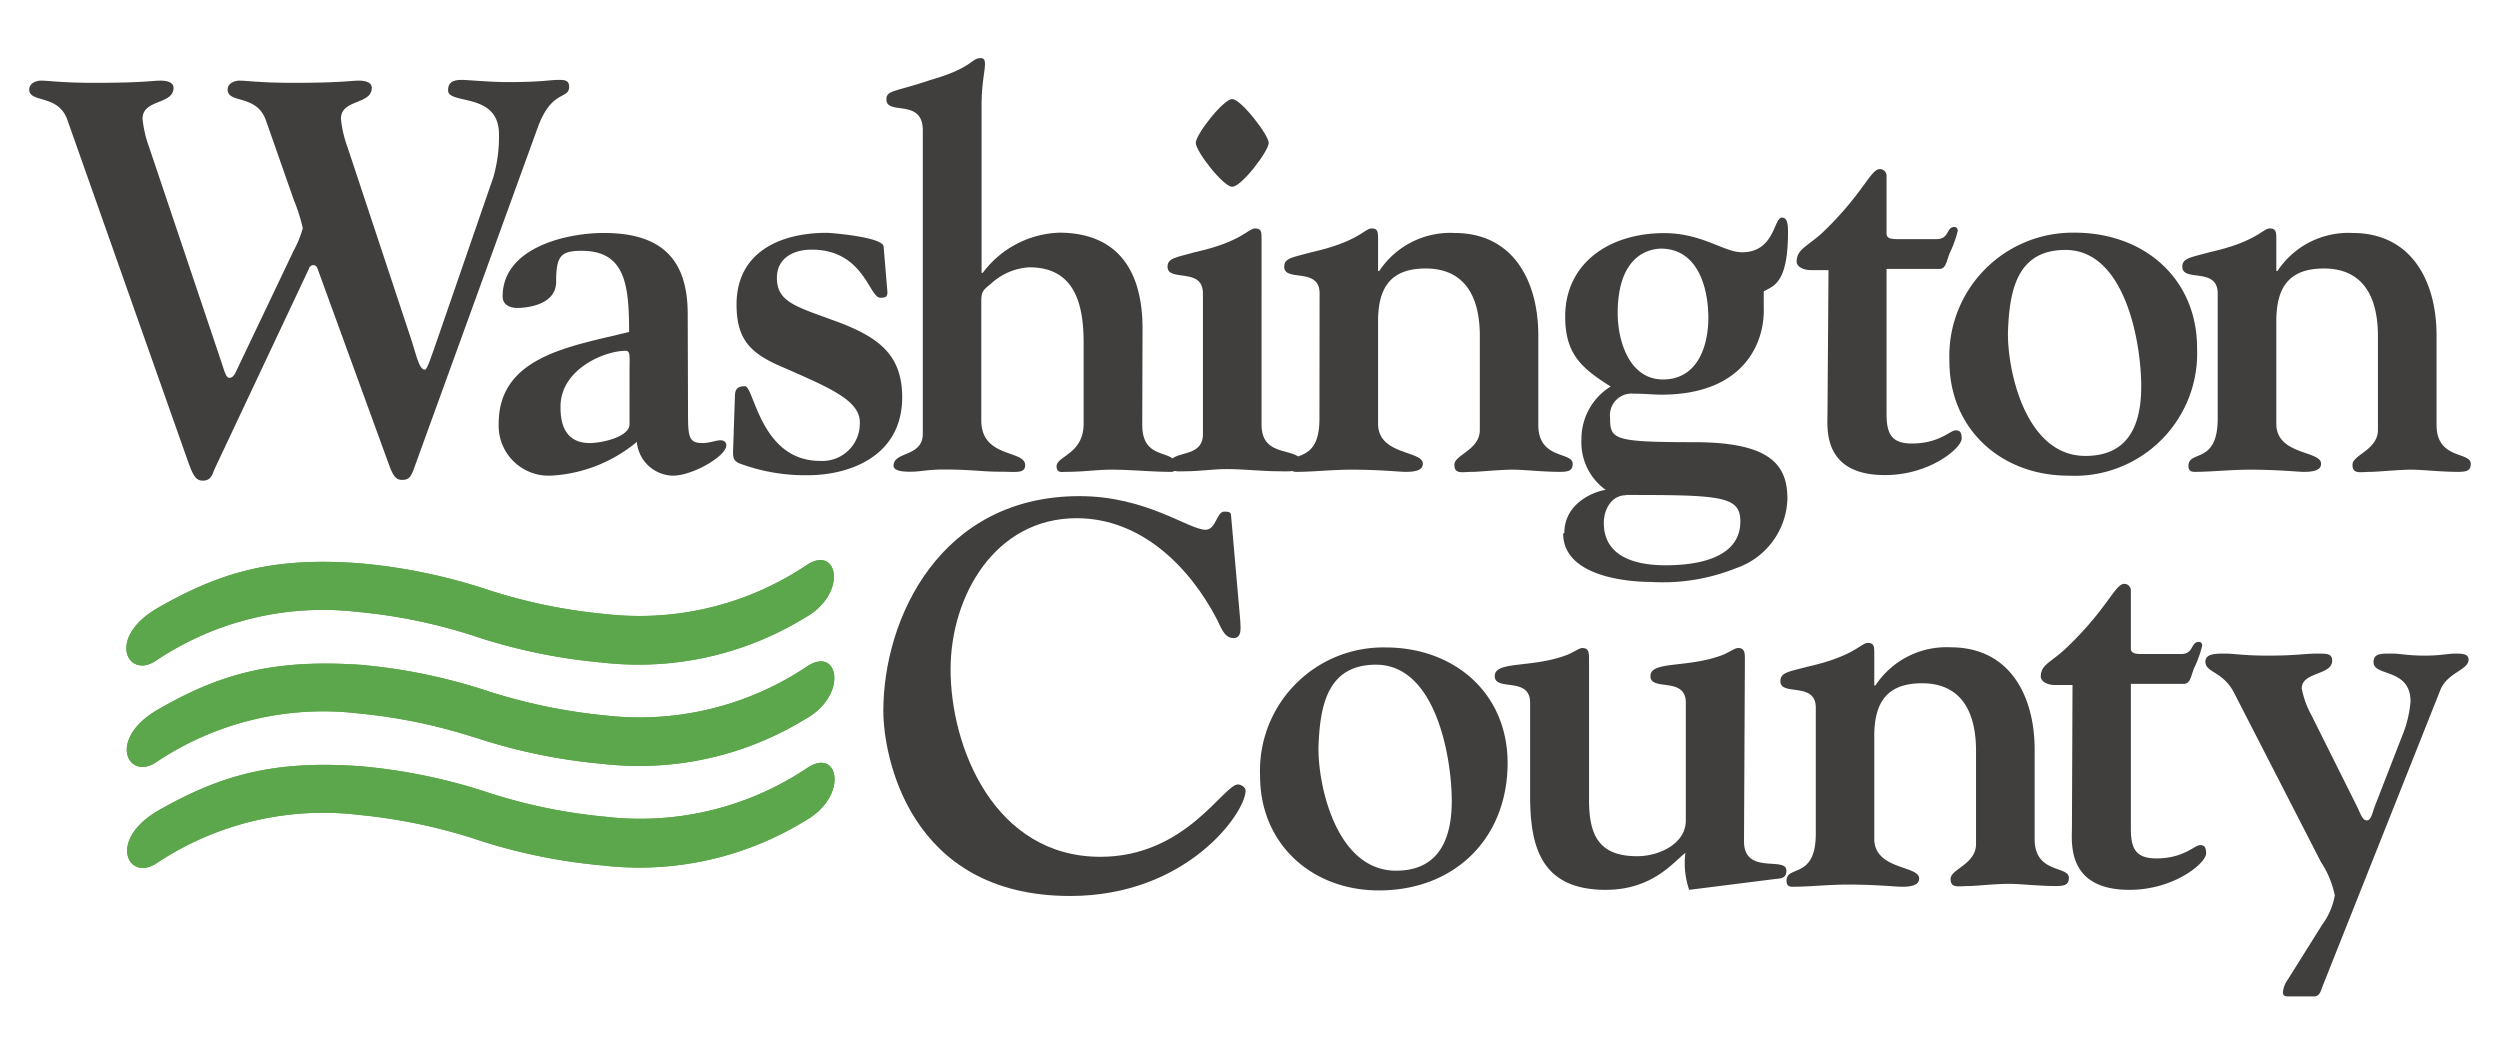
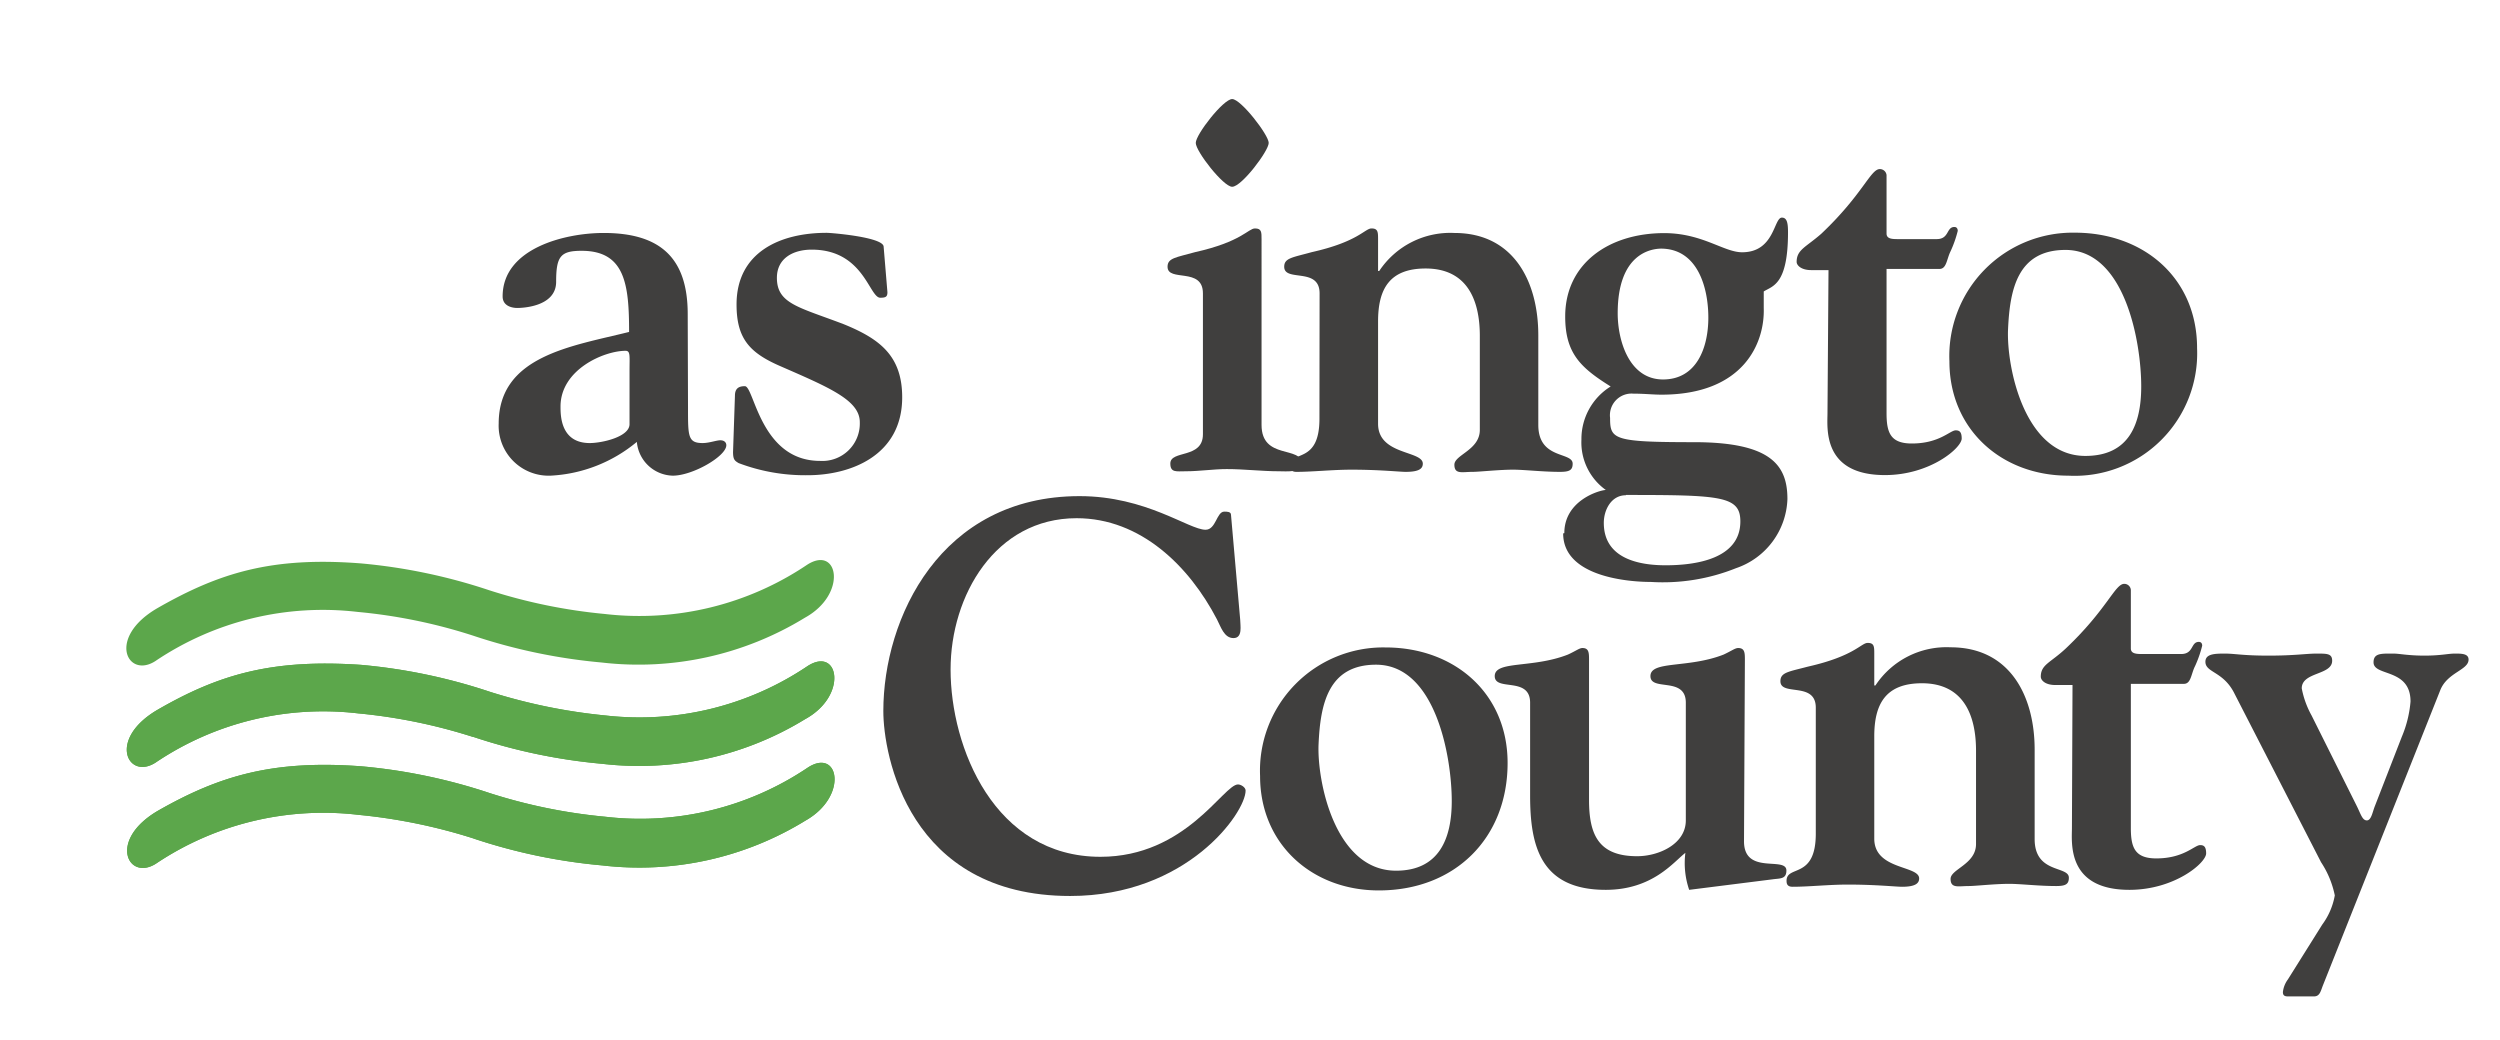
<svg xmlns="http://www.w3.org/2000/svg" id="Layer_1" data-name="Layer 1" width="2.38in" height="0.99in" viewBox="0 0 171 71">
  <defs>
    <style>
      .cls-1 {
        fill: none;
        stroke: #fff;
        stroke-miterlimit: 10;
        stroke-opacity: 0;
      }

      .cls-2 {
        fill: #403f3e;
      }

      .cls-3 {
        fill: #5ca74b;
      }
    </style>
  </defs>
  <g id="Layer_2" data-name="Layer 2">
    <rect class="cls-1" x="0.5" y="0.5" width="170" height="70" />
  </g>
  <g>
-     <path class="cls-2" d="M15.15,24.72c.19.57.31,1.06.53,1.06s.34-.19.42-.34l4-8.39a7,7,0,0,0,.61-1.51,11.72,11.72,0,0,0-.61-1.92L18.18,8.14c-.65-1.78-2.61-1.1-2.61-2.08,0-.46.53-.61.79-.61.6,0,1.36.15,3.7.15,3.33,0,3.9-.15,4.5-.15.34,0,.87.08.87.49,0,1.17-2.11.76-2.11,2.12A7.84,7.84,0,0,0,23.77,10l4.38,13.22c.34,1.06.53,2,.91,2,.15,0,.38-.72.83-2l3.86-11.18a10.07,10.07,0,0,0,.38-2.92c0-2.91-3.48-2-3.48-3,0-.45.19-.72.94-.72.42,0,1.9.15,3.1.15,2.49,0,2.8-.15,3.56-.15.3,0,.68,0,.68.46,0,.9-1.17.18-2.12,2.72l-8.5,23.42c-.19.53-.34.76-.8.76s-.64-.31-.94-1.14L21.73,18.34c-.07-.2-.15-.27-.31-.27a.33.33,0,0,0-.3.27L14.66,32.05c-.19.53-.34.76-.79.76s-.64-.31-.95-1.14L4.61,8.14C4,6.36,2,7,2,6.06c0-.46.53-.61.79-.61.61,0,1.36.15,3.71.15,3.32,0,3.89-.15,4.49-.15.35,0,.88.08.88.49,0,1.17-2.12.76-2.12,2.12A7.84,7.84,0,0,0,10.2,10Z" />
    <path class="cls-2" d="M47.06,27.89c0,1.89,0,2.35,1,2.35.45,0,.94-.19,1.21-.19s.41.15.41.34c0,.75-2.3,2.08-3.66,2.08a2.53,2.53,0,0,1-2.46-2.31,10,10,0,0,1-5.9,2.31,3.42,3.42,0,0,1-3.55-3.56c0-4.64,5-5.29,8.92-6.27,0-3.24-.27-5.55-3.25-5.55-1.44,0-1.74.38-1.74,2.12S35.64,21,35.38,21s-1-.08-1-.79c0-3.29,4.26-4.34,6.91-4.34,3.9,0,5.75,1.73,5.75,5.55Zm-4-2.6c0-1,.07-1.36-.27-1.36-1.47,0-4.45,1.28-4.45,3.81,0,.61,0,2.5,2,2.5.83,0,2.72-.42,2.72-1.29Z" />
    <path class="cls-2" d="M60.7,19.92c0,.31-.11.38-.49.38-.76,0-1.13-3.29-4.69-3.29-1.24,0-2.38.57-2.38,1.93,0,1.78,1.51,2,4.57,3.17,2.46,1,4,2.16,4,5,0,4-3.55,5.33-6.46,5.33a12.84,12.84,0,0,1-4.73-.83c-.26-.16-.38-.23-.38-.76L50.27,27c0-.53.3-.65.68-.65.64,0,1.06,5.11,5.14,5.11a2.56,2.56,0,0,0,2.72-2.65c0-1.51-2.12-2.38-5.48-3.85-2.08-.91-2.95-1.89-2.95-4.2,0-3.59,3-4.9,6.16-4.9.31,0,3.86.29,3.9.94Z" />
-     <path class="cls-2" d="M78.13,29c0,2.57,2.34,1.55,2.34,2.87a.34.34,0,0,1-.35.34c-1.35,0-2.75-.15-4.11-.15-1,0-1.85.15-3.14.15-.19,0-.6.11-.6-.38,0-.71,1.85-.83,1.85-2.91V23.4c0-2.53-.53-5.18-3.71-5.18a4.18,4.18,0,0,0-2.56,1.06c-.57.49-.73.53-.73,1.25v8.16c0,2.6,3,2,3,3.06,0,.6-.65.45-1.71.45-1.25,0-1.93-.15-3.85-.15-1.14,0-1.55.15-2.31.15-.3,0-1.13,0-1.13-.41,0-1,2-.57,2-2.19V8.85c0-2.22-2.49-1-2.49-2.11,0-.65.56-.5,3-1.33,2.91-.83,2.8-1.5,3.44-1.5s.07,1,.07,3.17V18.6h.08a6.81,6.81,0,0,1,5.22-2.75c3.66,0,5.71,2.18,5.71,6.57Z" />
    <path class="cls-2" d="M82.28,20c0-1.82-2.42-.75-2.42-1.82,0-.6.57-.63,1.89-1,3.18-.71,3.63-1.62,4.09-1.62s.45.26.45.76V29c0,2.42,2.76,1.39,2.76,2.68,0,.6-1.1.49-1.55.49-1.21,0-2.38-.15-3.59-.15-.91,0-1.86.15-2.8.15-.64,0-1.06.11-1.06-.53,0-.94,2.23-.3,2.23-2Zm2-7.29c-.6,0-2.49-2.42-2.49-3s1.89-3,2.49-3,2.5,2.46,2.5,3-1.85,3-2.5,3" />
    <path class="cls-2" d="M90.26,20c0-1.82-2.42-.75-2.42-1.82,0-.6.56-.63,1.89-1,3.17-.71,3.63-1.62,4.08-1.62s.45.26.45.76v2.15h.08a5.83,5.83,0,0,1,5.14-2.6c4.08,0,5.74,3.36,5.74,7V29c0,2.38,2.35,1.82,2.35,2.65,0,.45-.23.56-.87.56-1.21,0-2.42-.15-3.21-.15-.95,0-2.31.15-2.76.15-.72,0-1.25.19-1.25-.49s1.74-1,1.74-2.38V22.91c0-2.46-.87-4.61-3.71-4.61-2.49,0-3.25,1.43-3.25,3.62v7c0,2.16,3.06,1.82,3.06,2.73,0,.34-.26.56-1.17.56-.42,0-1.77-.15-3.7-.15-1.32,0-2.65.15-3.78.15-.38,0-.42-.22-.42-.41,0-1.1,2-.08,2-3.22Z" />
    <path class="cls-2" d="M107,36.4c0-2.27,2.46-2.95,2.84-2.95A4,4,0,0,1,108.17,30a4.22,4.22,0,0,1,2-3.63c-2.05-1.28-3.11-2.26-3.11-4.79,0-3.63,3-5.7,6.77-5.7,2.61,0,4.08,1.31,5.33,1.31,2.23,0,2.16-2.37,2.72-2.37.34,0,.42.34.42,1,0,3.6-1.06,3.67-1.66,4.05,0,.64,0,.15,0,1.13.08,2.38-1.36,5.93-7,5.93-.57,0-1.17-.07-1.92-.07a1.48,1.48,0,0,0-1.59,1.66c0,1.47.22,1.66,5.74,1.66,5.29,0,6.39,1.59,6.39,3.89a5.18,5.18,0,0,1-3.52,4.73,13.44,13.44,0,0,1-5.82.94c-1.51,0-6-.34-6-3.32m4.29-2.61c-1,0-1.51,1-1.51,1.89,0,2.49,2.49,2.9,4.23,2.9,2,0,5.11-.41,5.11-3,0-1.74-1.33-1.81-7.83-1.81m2.44-16.85c-.68,0-3,.3-3,4.42,0,1.89.79,4.53,3.1,4.53s3.1-2.19,3.1-4.23-.72-4.72-3.25-4.72" />
    <path class="cls-2" d="M125.07,18.41h-1.18c-.71,0-1-.34-1-.56,0-.84.63-1,1.69-1.93,2.84-2.69,3.36-4.42,4-4.42a.46.46,0,0,1,.46.41v4c0,.38.41.38.82.38h2.61c.87,0,.65-.83,1.21-.83.16,0,.23.12.23.27a8,8,0,0,1-.49,1.39c-.27.54-.27,1.21-.76,1.21h-3.62v9.86c0,1.33.26,2.08,1.73,2.08,1.89,0,2.61-.9,3-.9.26,0,.41.11.41.56,0,.64-2.16,2.5-5.25,2.5-4.31,0-3.93-3.25-3.93-4.24Z" />
    <path class="cls-2" d="M141.47,32.47c-4.58,0-8.13-3.18-8.13-7.82a8.44,8.44,0,0,1,8.58-8.8c4.73,0,8.36,3.13,8.36,7.89a8.38,8.38,0,0,1-8.81,8.73m-4.12-10c-.11,2.5,1.09,8.65,5.29,8.65,3,0,3.82-2.19,3.82-4.76,0-3-1.1-9.33-5.18-9.33-3.29,0-3.81,2.72-3.93,5.44" />
-     <path class="cls-2" d="M151.69,20c0-1.82-2.42-.75-2.42-1.82,0-.6.57-.63,1.89-1,3.18-.71,3.63-1.62,4.08-1.62s.46.26.46.76v2.15h.08a5.81,5.81,0,0,1,5.13-2.6c4.08,0,5.75,3.36,5.75,7V29c0,2.38,2.34,1.82,2.34,2.65,0,.45-.22.56-.87.56-1.21,0-2.41-.15-3.21-.15s-2.31.15-2.76.15c-.72,0-1.25.19-1.25-.49s1.74-1,1.74-2.38V22.91c0-2.46-.87-4.61-3.7-4.61-2.5,0-3.25,1.43-3.25,3.62v7c0,2.16,3.06,1.82,3.06,2.73,0,.34-.27.56-1.17.56-.42,0-1.78-.15-3.71-.15-1.32,0-2.64.15-3.77.15-.38,0-.42-.22-.42-.41,0-1.1,2-.08,2-3.22Z" />
    <path class="cls-2" d="M84.83,42.33c0,.38.19,1.25-.46,1.25s-.87-.79-1.13-1.28c-1.89-3.63-5.21-6.92-9.6-6.92-5.56,0-8.62,5.29-8.62,10.35,0,5.33,3,12.81,10.25,12.81,5.85,0,8.42-4.95,9.41-4.95.19,0,.52.19.52.42,0,1.51-4,7.21-12,7.21-11.08,0-12.78-9.67-12.78-12.65,0-6.35,3.9-14.7,13.42-14.7,4.57,0,7.48,2.3,8.62,2.3.72,0,.75-1.24,1.28-1.24.19,0,.46,0,.46.22Z" />
    <path class="cls-2" d="M94.31,60.84c-4.57,0-8.12-3.17-8.12-7.82a8.43,8.43,0,0,1,8.58-8.8c4.72,0,8.35,3.14,8.35,7.9,0,5.13-3.59,8.72-8.81,8.72m-4.12-10c-.11,2.49,1.1,8.65,5.3,8.65,2.94,0,3.81-2.19,3.81-4.76,0-3-1.09-9.33-5.18-9.33-3.28,0-3.81,2.72-3.93,5.44" />
    <path class="cls-2" d="M119.29,57.48c0,2.34,2.9,1,2.9,2,0,.6-.45.53-.94.6l-5.71.72a5.64,5.64,0,0,1-.26-2.53c-.8.61-2.23,2.53-5.45,2.53-4.5,0-5.17-3.06-5.17-6.46V48c0-1.82-2.42-.75-2.42-1.82s2.57-.52,5-1.47c.57-.26.79-.45,1-.45.45,0,.45.34.45.83v9.56c0,2.38.65,3.85,3.29,3.85,1.48,0,3.33-.83,3.33-2.45V48c0-1.82-2.42-.75-2.42-1.82s2.57-.52,5-1.47c.56-.26.79-.45,1-.45.46,0,.46.34.46.83Z" />
    <path class="cls-2" d="M124.2,48.34c0-1.81-2.42-.76-2.42-1.81,0-.61.57-.65,1.89-1,3.18-.72,3.63-1.62,4.08-1.62s.45.26.45.75v2.16h.08a5.82,5.82,0,0,1,5.14-2.61c4.08,0,5.75,3.36,5.75,7v6.12c0,2.38,2.34,1.81,2.34,2.64,0,.45-.23.57-.87.57-1.21,0-2.42-.15-3.21-.15-1,0-2.31.15-2.76.15-.72,0-1.25.18-1.25-.49s1.74-1,1.74-2.38V51.28c0-2.45-.87-4.61-3.7-4.61-2.5,0-3.26,1.44-3.26,3.63v7c0,2.15,3.07,1.82,3.07,2.72,0,.34-.27.57-1.17.57-.42,0-1.78-.15-3.71-.15-1.32,0-2.64.15-3.78.15-.38,0-.41-.23-.41-.41,0-1.1,2-.08,2-3.22Z" />
    <path class="cls-2" d="M141.76,46.79h-1.17c-.72,0-1-.34-1-.57,0-.83.65-.94,1.71-1.93,2.83-2.68,3.36-4.42,4-4.42a.45.45,0,0,1,.45.42v4c0,.38.42.38.84.38h2.6c.87,0,.65-.83,1.21-.83.16,0,.23.11.23.26a7.82,7.82,0,0,1-.49,1.4c-.27.53-.27,1.21-.76,1.21h-3.63v9.86c0,1.33.27,2.08,1.74,2.08,1.89,0,2.61-.91,3-.91.26,0,.41.11.41.57,0,.64-2.15,2.49-5.25,2.49-4.31,0-3.93-3.25-3.93-4.23Z" />
    <path class="cls-2" d="M152.85,47.4c-.76-1.56-2-1.44-2-2.2,0-.53.6-.56,1.32-.56s1.21.14,3,.14,2.57-.14,3.29-.14,1.06,0,1.06.49c0,1-2.08.75-2.08,1.89a6.19,6.19,0,0,0,.67,1.85l3.11,6.23c.26.53.37.95.67.95s.38-.53.54-.95l1.85-4.76a7.87,7.87,0,0,0,.6-2.42c0-2.3-2.53-1.7-2.53-2.68,0-.64.53-.6,1.36-.6.41,0,1,.14,2.12.14s1.62-.14,2.08-.14.94,0,.94.41c0,.72-1.44.87-1.93,2.08l-8.05,20.25c-.15.41-.22.71-.6.71h-1.78c-.27,0-.34-.11-.34-.3a1.78,1.78,0,0,1,.34-.86l2.35-3.75a4.78,4.78,0,0,0,.86-2,6.44,6.44,0,0,0-.94-2.27Z" />
    <path class="cls-3" d="M32.35,43.41a36.45,36.45,0,0,0-7.89-1.62,20.49,20.49,0,0,0-13.83,3.36c-1.91,1.24-3.36-1.59.14-3.62C15,39.11,18.59,38,24.67,38.47a38.55,38.55,0,0,1,8.8,1.84h0a37.07,37.07,0,0,0,7.89,1.62,20.53,20.53,0,0,0,13.84-3.36c2.14-1.39,2.8,2-.15,3.62a21.78,21.78,0,0,1-13.9,3.06,38.55,38.55,0,0,1-8.8-1.84Z" />
    <path class="cls-3" d="M32.4,57.29a37.72,37.72,0,0,0-7.89-1.62A20.56,20.56,0,0,0,10.68,59c-1.91,1.24-3.35-1.59.14-3.62C15,53,18.65,51.9,24.72,52.35a38.55,38.55,0,0,1,8.8,1.84h0a37.2,37.2,0,0,0,7.89,1.61,20.51,20.51,0,0,0,13.84-3.36c2.13-1.39,2.8,1.95-.15,3.62A21.7,21.7,0,0,1,41.2,59.13a38.53,38.53,0,0,1-8.81-1.84Z" />
    <path class="cls-3" d="M32.38,50.35a37.21,37.21,0,0,0-7.89-1.62,20.51,20.51,0,0,0-13.84,3.36c-1.9,1.24-3.35-1.59.15-3.62C15,46.05,18.62,45,24.69,45.41a38.65,38.65,0,0,1,8.81,1.84h0a38.54,38.54,0,0,0,7.89,1.62,20.57,20.57,0,0,0,13.84-3.37c2.14-1.39,2.8,2-.15,3.62a21.75,21.75,0,0,1-13.89,3.06,38.65,38.65,0,0,1-8.81-1.84Z" />
-     <path class="cls-3" d="M32.35,43.41a36.45,36.45,0,0,0-7.89-1.62,20.49,20.49,0,0,0-13.83,3.36c-1.91,1.24-3.36-1.59.14-3.62C15,39.11,18.59,38,24.67,38.47a38.55,38.55,0,0,1,8.8,1.84h0a37.07,37.07,0,0,0,7.89,1.62,20.53,20.53,0,0,0,13.84-3.36c2.14-1.39,2.8,2-.15,3.62a21.78,21.78,0,0,1-13.9,3.06,38.55,38.55,0,0,1-8.8-1.84Z" />
    <path class="cls-3" d="M32.4,57.29a37.72,37.72,0,0,0-7.89-1.62A20.56,20.56,0,0,0,10.68,59c-1.91,1.24-3.35-1.59.14-3.62C15,53,18.65,51.9,24.72,52.35a38.55,38.55,0,0,1,8.8,1.84h0a37.2,37.2,0,0,0,7.89,1.61,20.51,20.51,0,0,0,13.84-3.36c2.13-1.39,2.8,1.95-.15,3.62A21.7,21.7,0,0,1,41.2,59.13a38.53,38.53,0,0,1-8.81-1.84Z" />
    <path class="cls-3" d="M32.38,50.35a37.21,37.21,0,0,0-7.89-1.62,20.51,20.51,0,0,0-13.84,3.36c-1.9,1.24-3.35-1.59.15-3.62C15,46.05,18.62,45,24.69,45.41a38.65,38.65,0,0,1,8.81,1.84h0a38.54,38.54,0,0,0,7.89,1.62,20.57,20.57,0,0,0,13.84-3.37c2.14-1.39,2.8,2-.15,3.62a21.75,21.75,0,0,1-13.89,3.06,38.65,38.65,0,0,1-8.81-1.84Z" />
  </g>
</svg>